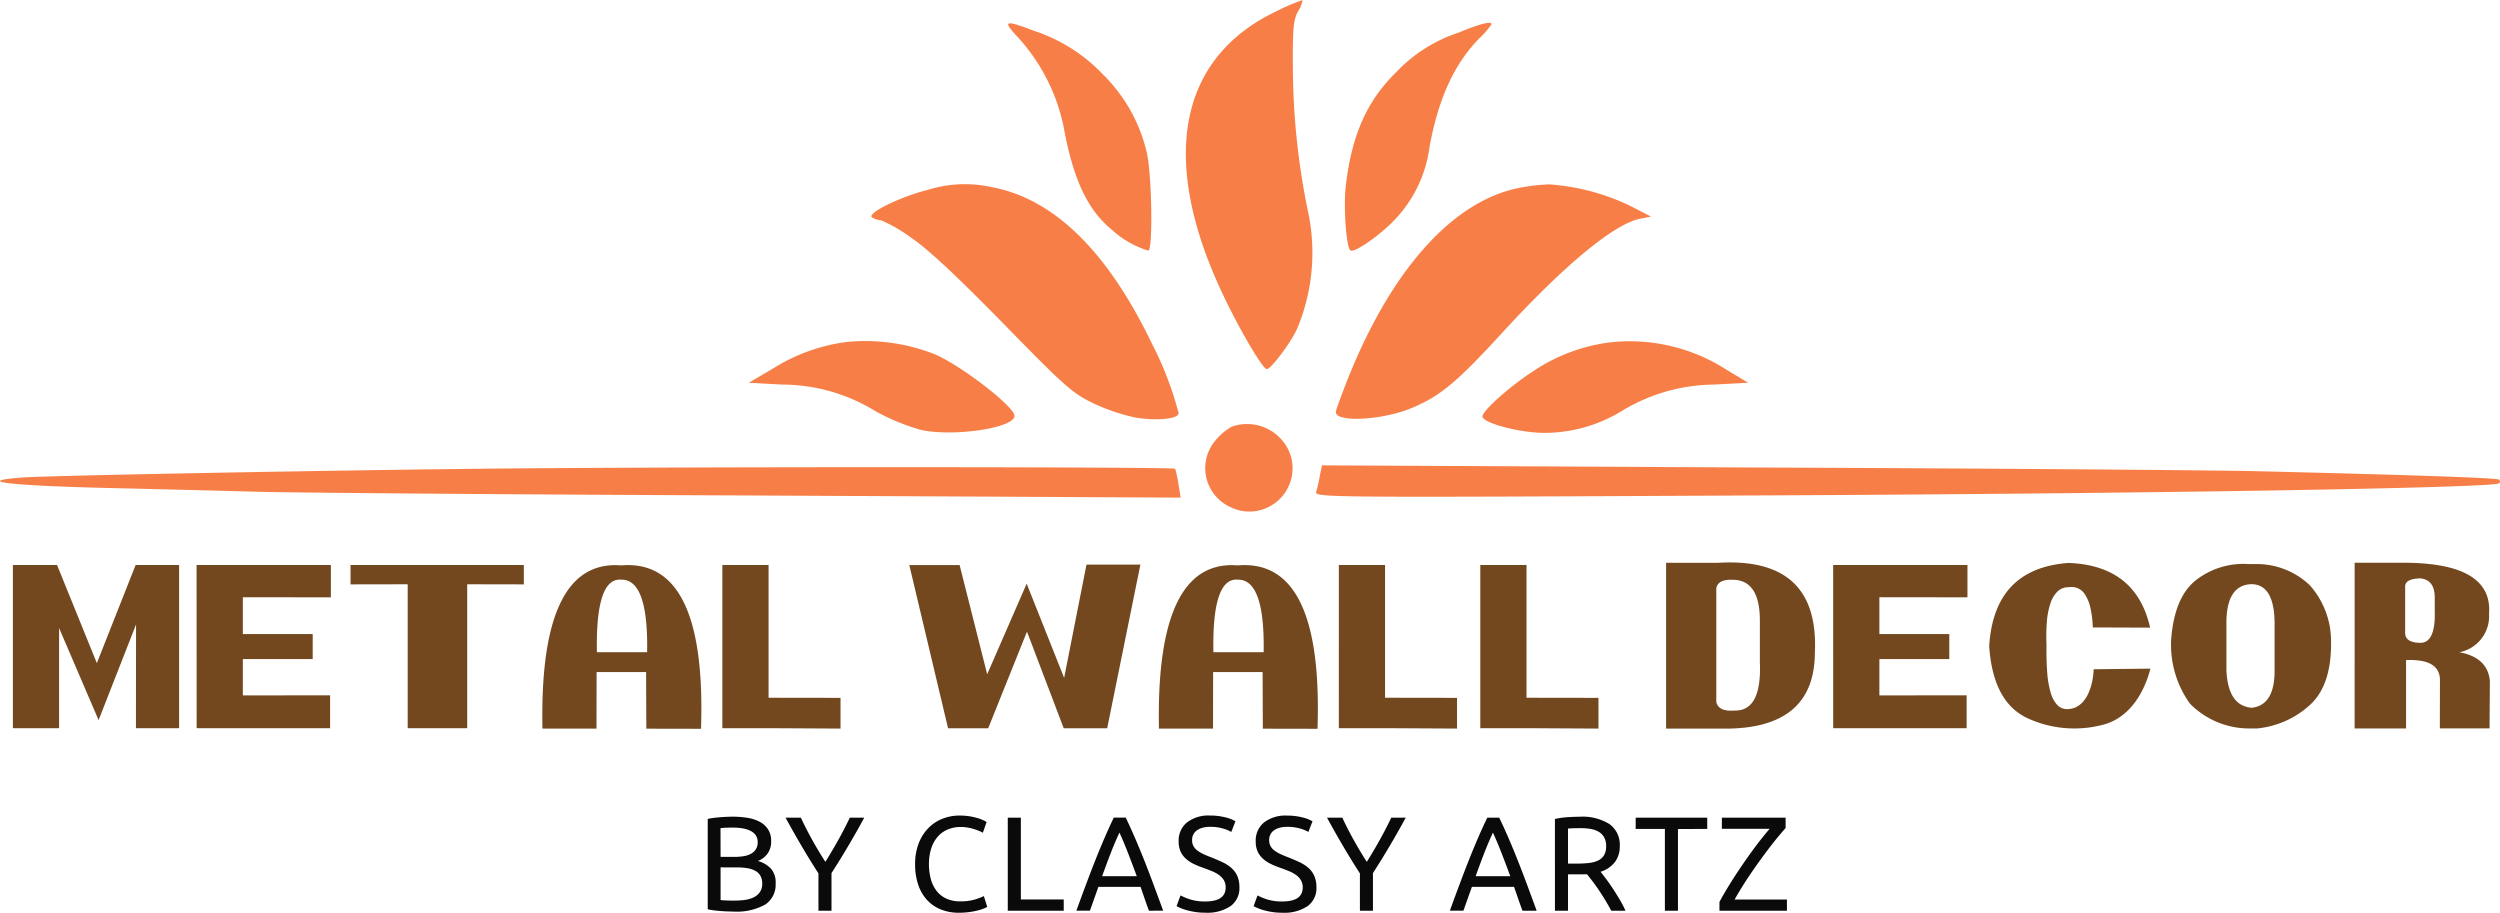
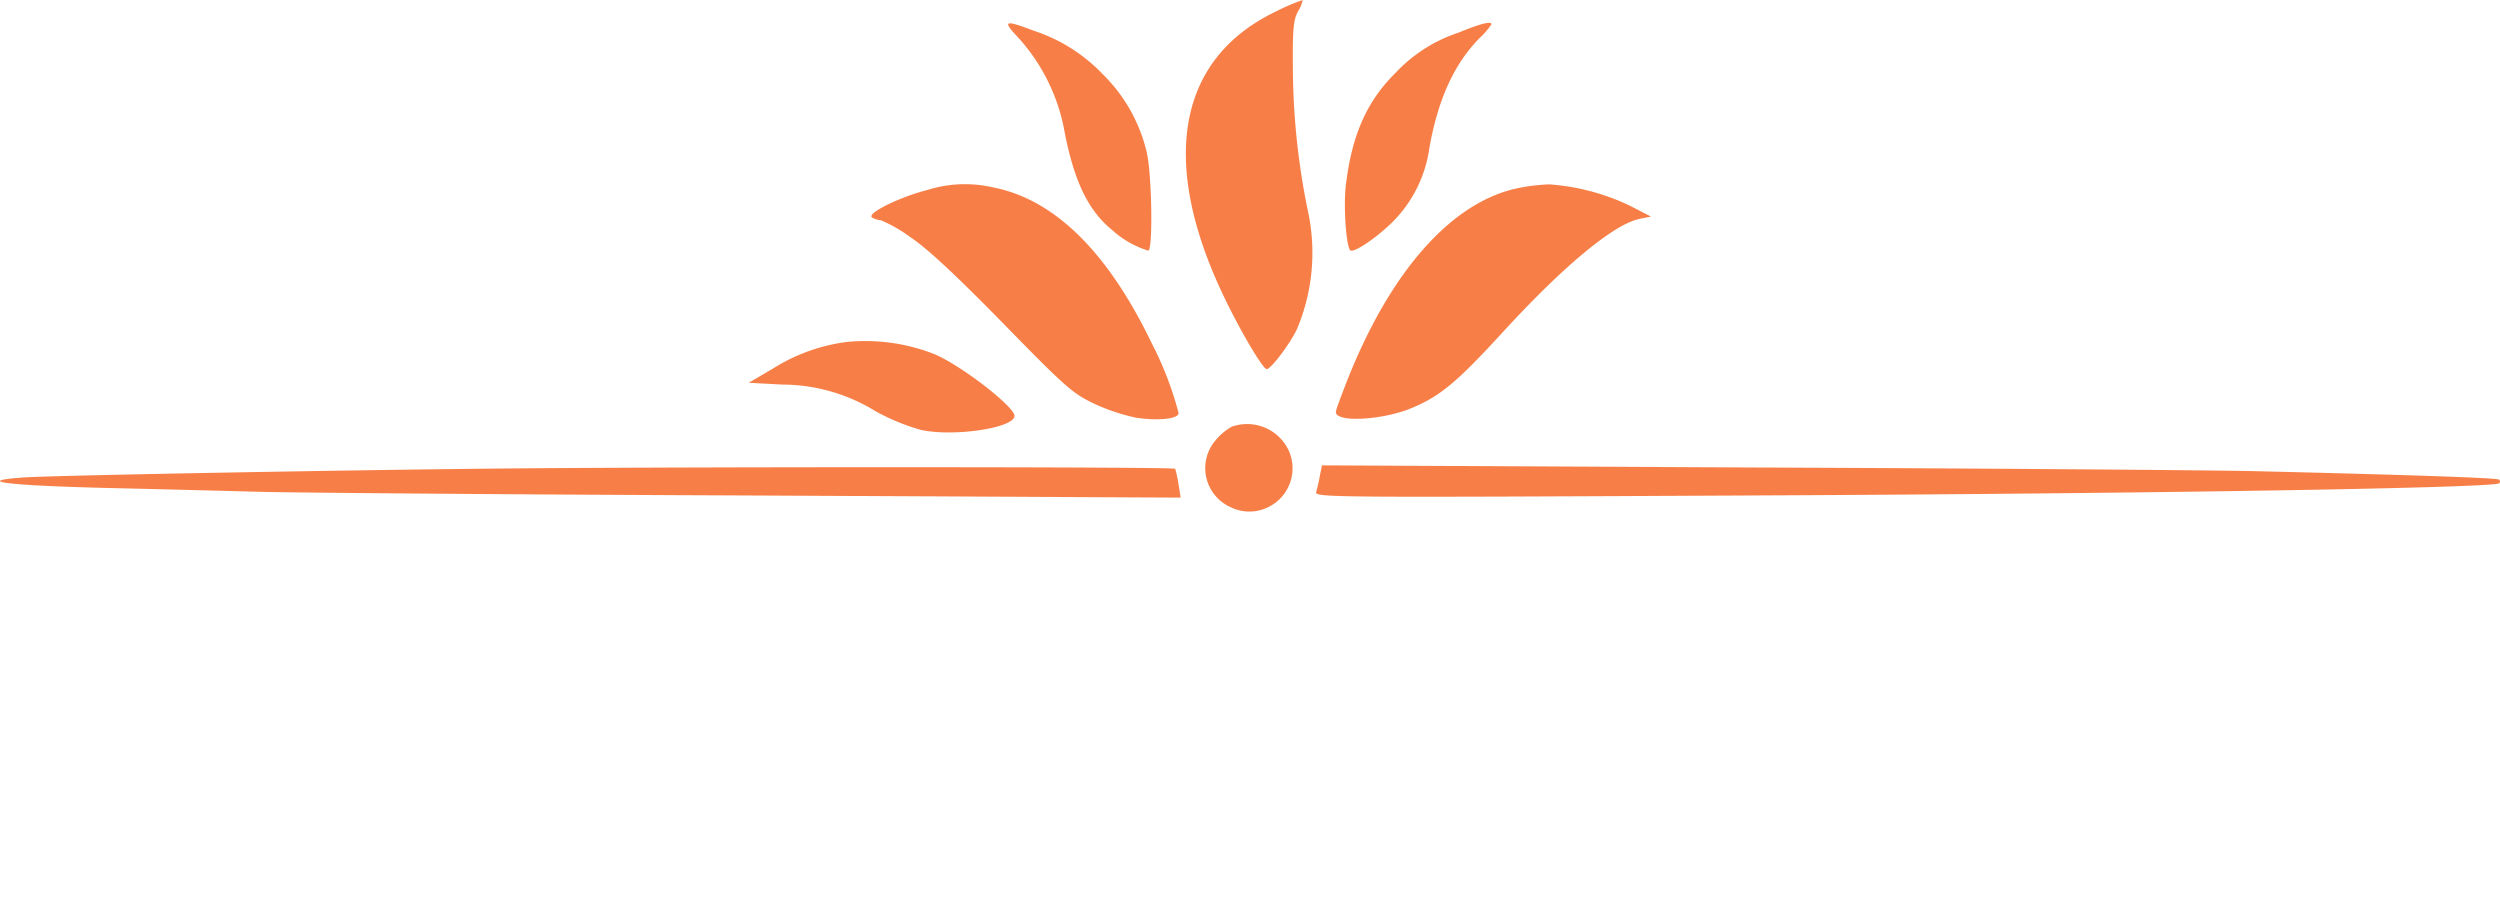
<svg xmlns="http://www.w3.org/2000/svg" width="191.075" height="69.76" viewBox="0 0 191.075 69.76">
  <g id="metal-wall-decor-logo" transform="translate(-132 389.379)">
    <g id="Group_2691" data-name="Group 2691" transform="translate(132 -389.379)">
      <path id="Path_2129" data-name="Path 2129" d="M529.306-360.644c-7.522,3.575-8.985,11.4-4.04,21.754,1.184,2.507,2.995,5.6,3.3,5.6.325,0,1.857-2.043,2.322-3.088a15.035,15.035,0,0,0,.813-9.055,55.179,55.179,0,0,1-1.138-10.842c-.023-3.065.046-3.715.395-4.365a2.255,2.255,0,0,0,.348-.859A15.321,15.321,0,0,0,529.306-360.644Z" transform="translate(-431.749 361.504)" fill="#f77f47" />
      <path id="Path_2130" data-name="Path 2130" d="M464.434-352.982a14.539,14.539,0,0,1,3.691,7.012c.743,4.086,1.834,6.408,3.715,7.94a7.275,7.275,0,0,0,2.763,1.579c.372,0,.279-5.874-.116-7.522a12.3,12.3,0,0,0-3.343-5.944,12.779,12.779,0,0,0-5.293-3.343C463.714-354.073,463.482-354.027,464.434-352.982Z" transform="translate(-386.843 355.607)" fill="#f77f47" />
      <path id="Path_2131" data-name="Path 2131" d="M583.39-353.218a11.433,11.433,0,0,0-4.736,3.018c-2.206,2.159-3.366,4.736-3.831,8.544-.209,1.579,0,4.713.325,5.061.232.232,1.881-.859,3.134-2.066a9.933,9.933,0,0,0,2.925-5.827c.673-3.691,1.881-6.338,3.808-8.312a6.111,6.111,0,0,0,.929-1.068C585.944-354.146,585.015-353.891,583.39-353.218Z" transform="translate(-471.949 355.726)" fill="#f77f47" />
      <path id="Path_2132" data-name="Path 2132" d="M423.165-300.434c-2.182.557-4.713,1.811-4.249,2.113a1.514,1.514,0,0,0,.673.209,11.184,11.184,0,0,1,2.229,1.277c1.323.882,3.436,2.856,7.081,6.57,4.759,4.876,5.34,5.386,6.942,6.152a14.866,14.866,0,0,0,3.25,1.091c1.672.255,3.25.093,3.25-.348a25.6,25.6,0,0,0-2.043-5.317c-3.39-7.058-7.5-11.074-12.235-11.957A9.519,9.519,0,0,0,423.165-300.434Z" transform="translate(-352.26 314.946)" fill="#f77f47" />
      <path id="Path_2133" data-name="Path 2133" d="M585.616-300.5c-5.061,1.091-9.751,6.431-13.048,14.859-.395,1.022-.766,2-.789,2.182-.186.905,3.668.7,5.967-.325,2.089-.905,3.366-2,6.71-5.642,4.759-5.2,8.613-8.381,10.587-8.753l.813-.163-1.579-.813a17.034,17.034,0,0,0-6.2-1.648A14.743,14.743,0,0,0,585.616-300.5Z" transform="translate(-469.671 314.894)" fill="#f77f47" />
      <path id="Path_2134" data-name="Path 2134" d="M385.929-249.194a13.9,13.9,0,0,0-5.572,2.02l-1.857,1.091,2.554.139A13.639,13.639,0,0,1,388.2-243.9a16.61,16.61,0,0,0,3.436,1.416c2.484.557,7.174-.139,7.174-1.068,0-.7-4.04-3.831-6.106-4.713A14.435,14.435,0,0,0,385.929-249.194Z" transform="translate(-321.271 275.337)" fill="#f77f47" />
-       <path id="Path_2135" data-name="Path 2135" d="M629.751-249.093a13.563,13.563,0,0,0-5.8,2.159c-1.834,1.184-3.947,3.065-3.947,3.506,0,.488,2.833,1.254,4.736,1.254a11.368,11.368,0,0,0,5.874-1.648,13.764,13.764,0,0,1,7.035-2.043l2.67-.139-1.625-.975A13.676,13.676,0,0,0,629.751-249.093Z" transform="translate(-506.702 275.26)" fill="#f77f47" />
      <path id="Path_2136" data-name="Path 2136" d="M530.781-221.733a4.564,4.564,0,0,0-1.207,1.022,3.265,3.265,0,0,0,1.114,5.108,3.239,3.239,0,0,0,2.925,0,3.3,3.3,0,0,0,1.532-4.342A3.51,3.51,0,0,0,530.781-221.733Z" transform="translate(-436.66 254.353)" fill="#f77f47" />
      <path id="Path_2137" data-name="Path 2137" d="M171.641-207.609c-10.912.093-35.615.534-37.472.7-3.645.279-1.091.6,6.361.789,4.017.093,9.4.232,11.957.3s19.409.209,37.472.279l32.805.163L222.6-206.4a8.549,8.549,0,0,0-.255-1.184C222.254-207.726,188.566-207.749,171.641-207.609Z" transform="translate(-132.527 243.411)" fill="#f77f47" />
      <path id="Path_2138" data-name="Path 2138" d="M565.55-207.511a11.352,11.352,0,0,1-.279,1.23c-.116.441.464.441,33.618.279,30.739-.139,56.44-.58,56.789-.929a.174.174,0,0,0,0-.279c-.139-.139-7.128-.371-18.736-.65-3-.07-20.245-.209-38.331-.279l-32.9-.163Z" transform="translate(-464.673 243.869)" fill="#f77f47" />
    </g>
-     <path id="Path_2141" data-name="Path 2141" d="M.724-20.422H4.1l3.042,7.5,2.964-7.5H13.43V-7.95h-3.3l.008-7.925L7.276-8.566,4.257-15.6V-7.95H.724Zm14.04,0H25.028v2.473L18.3-17.957v2.816H23.64v1.911H18.3v2.777l6.669-.008V-7.95h-10.2ZM30.9-18.948l-4.368.008v-1.482H39.778v1.482l-4.329-.008v11H30.9ZM41.2-7.919Q40.94-20.89,47.219-20.391q6.536-.554,6.1,12.488l-4.181-.008-.016-4.329H45.339l-.008,4.321ZM47.219-19.3q-1.966-.164-1.856,5.546H49.2Q49.3-19.346,47.219-19.3Zm7.73-1.123h3.533v10.148l5.5.008v2.348l-5.5-.031H54.949Zm14.29.008h3.845l2.106,8.346,3.019-6.926,2.863,7.2,1.708-8.658H86.9L84.362-7.942H81.04l-2.808-7.386L75.268-7.942H72.2Zm19.079,12.5Q88.06-20.89,94.338-20.391q6.536-.554,6.1,12.488l-4.181-.008-.016-4.329H92.459l-.008,4.321ZM94.338-19.3q-1.966-.164-1.856,5.546H96.32Q96.421-19.346,94.338-19.3Zm7.73-1.123H105.6v10.148l5.5.008v2.348l-5.5-.031h-3.533Zm10.811,0h3.533v10.148l5.5.008v2.348l-5.5-.031h-3.533Zm14.2-.164h3.931q7.784-.491,7.441,6.872-.023,5.85-6.981,5.8h-4.391Zm5.156,1.295q-1.186-.062-1.318.64v8.7q.164.749,1.388.655,2.1.062,1.942-3.713v-3.081Q134.274-19.229,132.238-19.291Zm7.613-1.131h10.265v2.473l-6.731-.008v2.816h5.343v1.911h-5.343v2.777l6.669-.008V-7.95h-10.2Zm11.926,6.232q.351-5.975,6.068-6.388,5.156.195,6.232,4.945l-4.384-.016a7.539,7.539,0,0,0-.2-1.579,2.956,2.956,0,0,0-.417-.971,1.224,1.224,0,0,0-.573-.464,1.306,1.306,0,0,0-.655-.058,1.178,1.178,0,0,0-.858.335,2.292,2.292,0,0,0-.542.928,5.971,5.971,0,0,0-.265,1.4,14.454,14.454,0,0,0-.027,1.763q-.016,1.154.055,2.075a7.2,7.2,0,0,0,.265,1.552A2.241,2.241,0,0,0,157-9.7a1.035,1.035,0,0,0,.842.289,1.5,1.5,0,0,0,.612-.168,1.763,1.763,0,0,0,.48-.378,2.377,2.377,0,0,0,.359-.53,4.049,4.049,0,0,0,.25-.628,4.605,4.605,0,0,0,.152-.675q.051-.343.066-.663l4.337-.047a8.464,8.464,0,0,1-.538,1.49,6.223,6.223,0,0,1-.8,1.283,4.868,4.868,0,0,1-1.069.975,4.017,4.017,0,0,1-1.349.573,8.548,8.548,0,0,1-5.632-.53Q152.066-9.931,151.777-14.19Zm13.9-.452q.234-3.307,1.9-4.618a5.9,5.9,0,0,1,4.017-1.232h.686a5.888,5.888,0,0,1,3.994,1.611,6.425,6.425,0,0,1,1.63,4.208q.07,3.416-1.607,4.945a6.977,6.977,0,0,1-4.04,1.8h-.725a6.344,6.344,0,0,1-4.415-1.9A7.718,7.718,0,0,1,165.677-14.642Zm6.131-4.313q-1.872.07-1.9,2.878v3.689q.117,2.738,1.934,2.878,1.786-.195,1.747-2.948v-3.58Q173.547-18.948,171.807-18.956Zm7.9-1.638h3.526q7.051-.055,6.747,3.908a2.805,2.805,0,0,1-2.27,2.933q2.168.4,2.332,2.192l-.023,3.627h-3.8l.008-3.588q.07-1.747-2.59-1.63v5.226h-3.931Zm5.023,1.193q-1.123.031-1.162.585v3.643q.055.7,1.2.7,1.131-.047,1.061-2.426v-1Q185.84-19.283,184.732-19.4Z" transform="translate(132.26 -325.775)" fill="#73481e" />
-     <path id="Path_2142" data-name="Path 2142" d="M2.435,3.083q-.215,0-.467-.01t-.5-.031q-.251-.021-.5-.051a3.821,3.821,0,0,1-.451-.082v-6.9a3.821,3.821,0,0,1,.451-.082q.246-.031.5-.051t.5-.031q.246-.01.462-.01a6.835,6.835,0,0,1,1.154.092,2.913,2.913,0,0,1,.934.313,1.691,1.691,0,0,1,.621.58,1.627,1.627,0,0,1,.226.882,1.571,1.571,0,0,1-.277.959,1.666,1.666,0,0,1-.739.559,2.145,2.145,0,0,1,1,.585A1.6,1.6,0,0,1,5.708.938a1.82,1.82,0,0,1-.785,1.606A4.484,4.484,0,0,1,2.435,3.083ZM1.5-.293v2.5q.113.01.267.021.133.01.313.015t.416.005A5.916,5.916,0,0,0,3.333,2.2a2.353,2.353,0,0,0,.693-.2,1.215,1.215,0,0,0,.477-.4,1.1,1.1,0,0,0,.18-.646,1.2,1.2,0,0,0-.133-.59.991.991,0,0,0-.385-.385,1.851,1.851,0,0,0-.6-.205,4.508,4.508,0,0,0-.78-.062Zm0-.8H2.548a4.521,4.521,0,0,0,.7-.051,1.716,1.716,0,0,0,.569-.185,1.039,1.039,0,0,0,.38-.349.988.988,0,0,0,.139-.544.9.9,0,0,0-.144-.518,1.038,1.038,0,0,0-.4-.339,2.135,2.135,0,0,0-.59-.19,4.013,4.013,0,0,0-.718-.062q-.38,0-.6.01t-.39.031Zm7.48,4.115V.169Q8.273-.929,7.647-2T6.467-4.09h1.17q.39.841.872,1.708t1,1.667q.5-.8.985-1.667t.882-1.708H12.48Q11.926-3.064,11.3-2T9.977.148V3.021Zm10.733.154a3.644,3.644,0,0,1-1.365-.246,2.9,2.9,0,0,1-1.057-.718,3.238,3.238,0,0,1-.682-1.165,4.81,4.81,0,0,1-.241-1.585,4.314,4.314,0,0,1,.272-1.585,3.437,3.437,0,0,1,.734-1.165,3.1,3.1,0,0,1,1.077-.718,3.5,3.5,0,0,1,1.313-.246,4.666,4.666,0,0,1,.8.062,4.861,4.861,0,0,1,.616.144,2.945,2.945,0,0,1,.426.164,2.41,2.41,0,0,1,.226.123l-.287.821a1.592,1.592,0,0,0-.267-.133q-.174-.072-.4-.144a3.555,3.555,0,0,0-.482-.118,3.035,3.035,0,0,0-.528-.046,2.538,2.538,0,0,0-1.016.195,2.1,2.1,0,0,0-.77.564,2.548,2.548,0,0,0-.487.9,3.874,3.874,0,0,0-.169,1.185A4.233,4.233,0,0,0,17.575.62a2.542,2.542,0,0,0,.446.9,2,2,0,0,0,.744.58,2.471,2.471,0,0,0,1.042.205,3.818,3.818,0,0,0,1.139-.144,5.01,5.01,0,0,0,.677-.257l.257.821a1.44,1.44,0,0,1-.257.128A3.52,3.52,0,0,1,21.161,3a5.763,5.763,0,0,1-.646.123A5.832,5.832,0,0,1,19.714,3.175Zm8.014-1.016v.862H23.45V-4.09h1V2.159Zm6.516.862q-.174-.462-.328-.908T33.6,1.2H30.376l-.646,1.816H28.693q.41-1.129.77-2.088t.7-1.821q.344-.862.682-1.647t.708-1.555h.913q.369.77.708,1.555t.682,1.647q.344.862.7,1.821t.77,2.088ZM33.31.384q-.328-.893-.652-1.729t-.672-1.606q-.359.77-.682,1.606T30.663.384Zm5.233,1.929q1.56,0,1.56-1.067a1.068,1.068,0,0,0-.139-.559,1.34,1.34,0,0,0-.375-.4,2.6,2.6,0,0,0-.539-.292q-.3-.123-.641-.246a6.536,6.536,0,0,1-.739-.3,2.585,2.585,0,0,1-.605-.4,1.7,1.7,0,0,1-.405-.549,1.806,1.806,0,0,1-.149-.77,1.783,1.783,0,0,1,.636-1.457A2.684,2.684,0,0,1,38.9-4.254a4.633,4.633,0,0,1,1.175.139,2.686,2.686,0,0,1,.775.3L40.534-3a2.8,2.8,0,0,0-.641-.262,3.444,3.444,0,0,0-.99-.128,2.2,2.2,0,0,0-.534.062,1.368,1.368,0,0,0-.431.185.914.914,0,0,0-.292.313.889.889,0,0,0-.108.446.949.949,0,0,0,.113.482,1.118,1.118,0,0,0,.318.344,2.729,2.729,0,0,0,.477.272q.272.123.6.246.462.185.847.369a2.757,2.757,0,0,1,.667.441A1.768,1.768,0,0,1,41,.379a2.143,2.143,0,0,1,.154.857,1.677,1.677,0,0,1-.682,1.437,3.2,3.2,0,0,1-1.924.5,4.935,4.935,0,0,1-.775-.056,5.766,5.766,0,0,1-.631-.133,3.651,3.651,0,0,1-.477-.164q-.2-.087-.313-.149l.3-.821a4.492,4.492,0,0,0,.718.3A3.691,3.691,0,0,0,38.544,2.313Zm5.89,0q1.56,0,1.56-1.067a1.068,1.068,0,0,0-.139-.559,1.34,1.34,0,0,0-.375-.4,2.6,2.6,0,0,0-.539-.292q-.3-.123-.641-.246a6.536,6.536,0,0,1-.739-.3,2.585,2.585,0,0,1-.605-.4,1.7,1.7,0,0,1-.405-.549,1.806,1.806,0,0,1-.149-.77,1.783,1.783,0,0,1,.636-1.457,2.684,2.684,0,0,1,1.755-.523,4.633,4.633,0,0,1,1.175.139,2.686,2.686,0,0,1,.775.3L46.424-3a2.8,2.8,0,0,0-.641-.262,3.444,3.444,0,0,0-.99-.128,2.2,2.2,0,0,0-.534.062,1.368,1.368,0,0,0-.431.185.914.914,0,0,0-.292.313.889.889,0,0,0-.108.446.949.949,0,0,0,.113.482,1.118,1.118,0,0,0,.318.344,2.729,2.729,0,0,0,.477.272q.272.123.6.246.462.185.847.369a2.757,2.757,0,0,1,.667.441,1.768,1.768,0,0,1,.436.611,2.144,2.144,0,0,1,.154.857,1.677,1.677,0,0,1-.682,1.437,3.2,3.2,0,0,1-1.924.5,4.935,4.935,0,0,1-.775-.056,5.767,5.767,0,0,1-.631-.133,3.651,3.651,0,0,1-.477-.164q-.2-.087-.313-.149l.3-.821a4.492,4.492,0,0,0,.718.3A3.691,3.691,0,0,0,44.433,2.313Zm5.931.708V.169Q49.656-.929,49.03-2T47.85-4.09h1.17q.39.841.872,1.708t1,1.667q.5-.8.985-1.667t.882-1.708h1.108Q53.309-3.064,52.683-2T51.36.148V3.021Zm12.426,0q-.174-.462-.328-.908T62.144,1.2H58.922l-.646,1.816H57.239q.41-1.129.77-2.088t.7-1.821q.344-.862.682-1.647T60.1-4.09h.913q.369.77.708,1.555t.682,1.647q.344.862.7,1.821t.77,2.088ZM61.857.384q-.328-.893-.652-1.729t-.672-1.606q-.359.77-.682,1.606T59.209.384Zm6.9-.339q.164.205.416.539t.518.739q.267.405.528.847a8.579,8.579,0,0,1,.446.852H69.573q-.205-.39-.446-.79t-.487-.764q-.246-.364-.487-.682T67.716.23q-.133.01-.272.01H66.269V3.021h-1V-3.987a5.613,5.613,0,0,1,.939-.139q.518-.036.949-.036a3.885,3.885,0,0,1,2.283.564,1.938,1.938,0,0,1,.785,1.683A1.97,1.97,0,0,1,69.855-.7,2.207,2.207,0,0,1,68.752.045ZM67.244-3.289q-.636,0-.975.031V-.581h.708A7.5,7.5,0,0,0,67.9-.632a2.1,2.1,0,0,0,.693-.195,1.042,1.042,0,0,0,.436-.405,1.358,1.358,0,0,0,.154-.693,1.318,1.318,0,0,0-.154-.667,1.141,1.141,0,0,0-.416-.421A1.819,1.819,0,0,0,68-3.228,4.4,4.4,0,0,0,67.244-3.289Zm9.666-.8v.862H74.673V3.021h-1V-3.228H71.441V-4.09ZM82.9-3.3q-.236.267-.549.641t-.662.831q-.349.457-.718.965T80.25.163q-.354.518-.672,1.031T79,2.169h4v.852H77.844V2.354q.215-.41.508-.9T78.977.446q.333-.513.693-1.036T80.383-1.6q.354-.482.687-.9t.611-.739H78.028V-4.09H82.9Z" transform="translate(185.574 -322.794)" fill="#0a0a0a" />
  </g>
</svg>